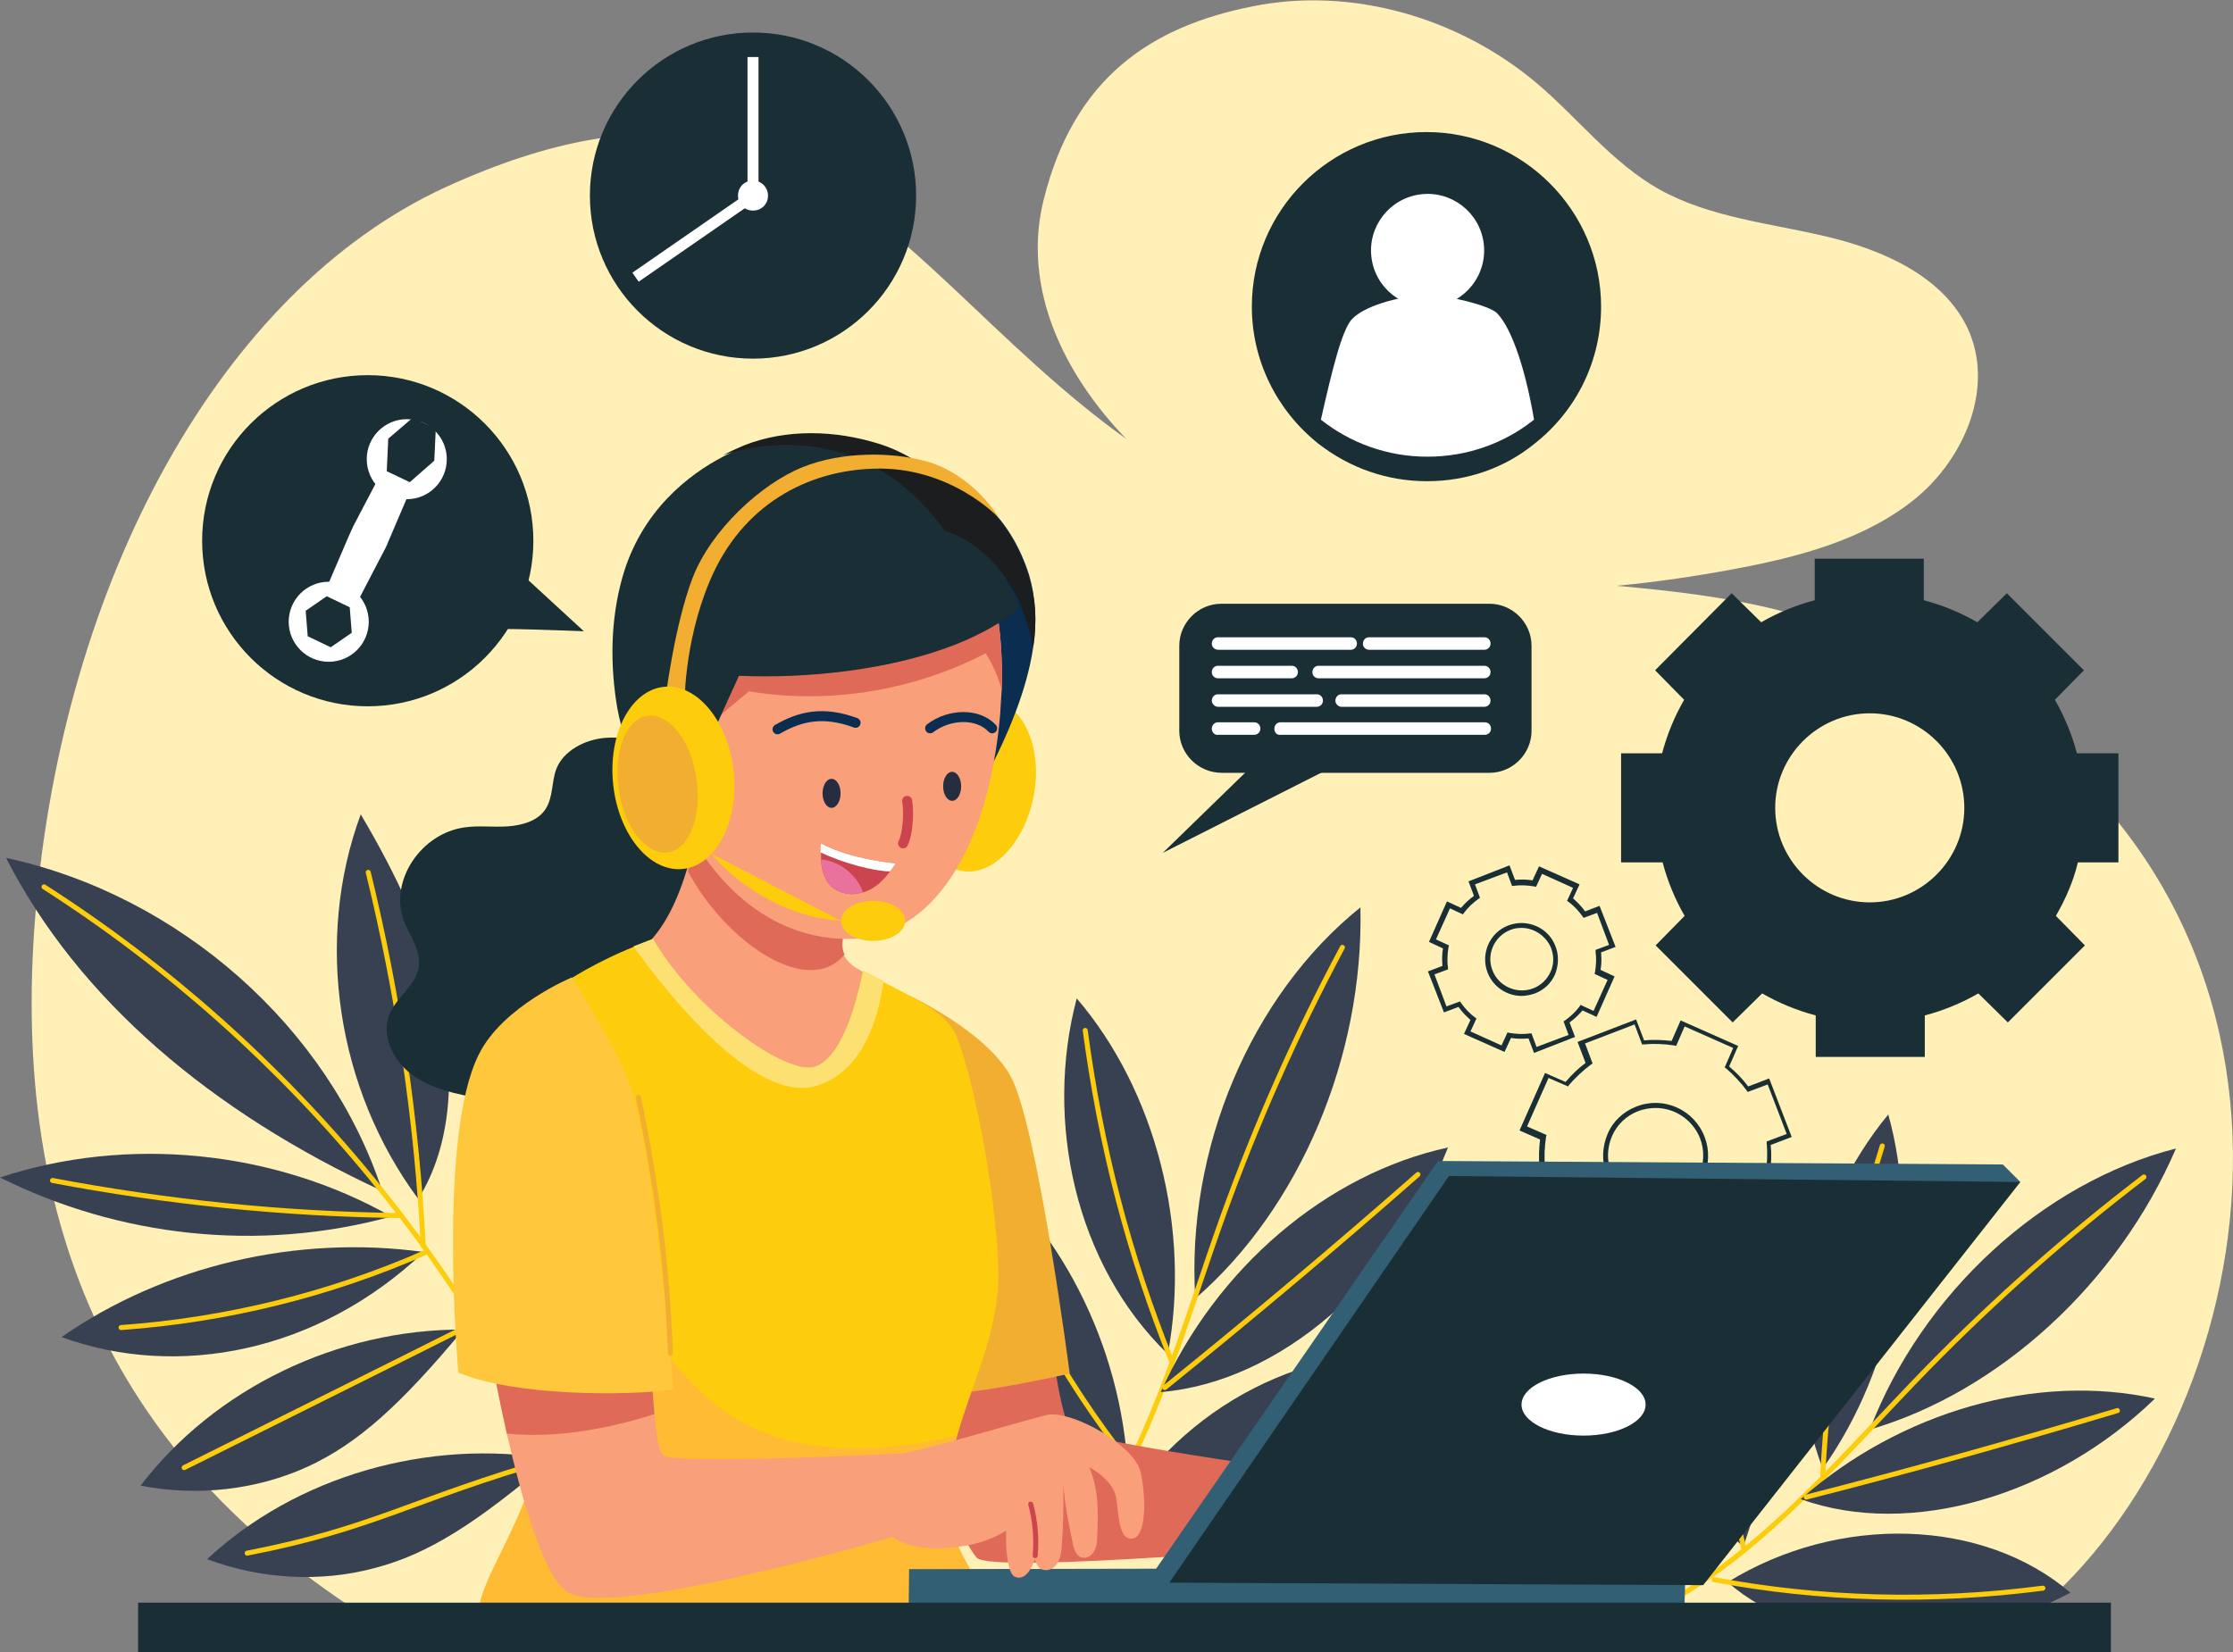
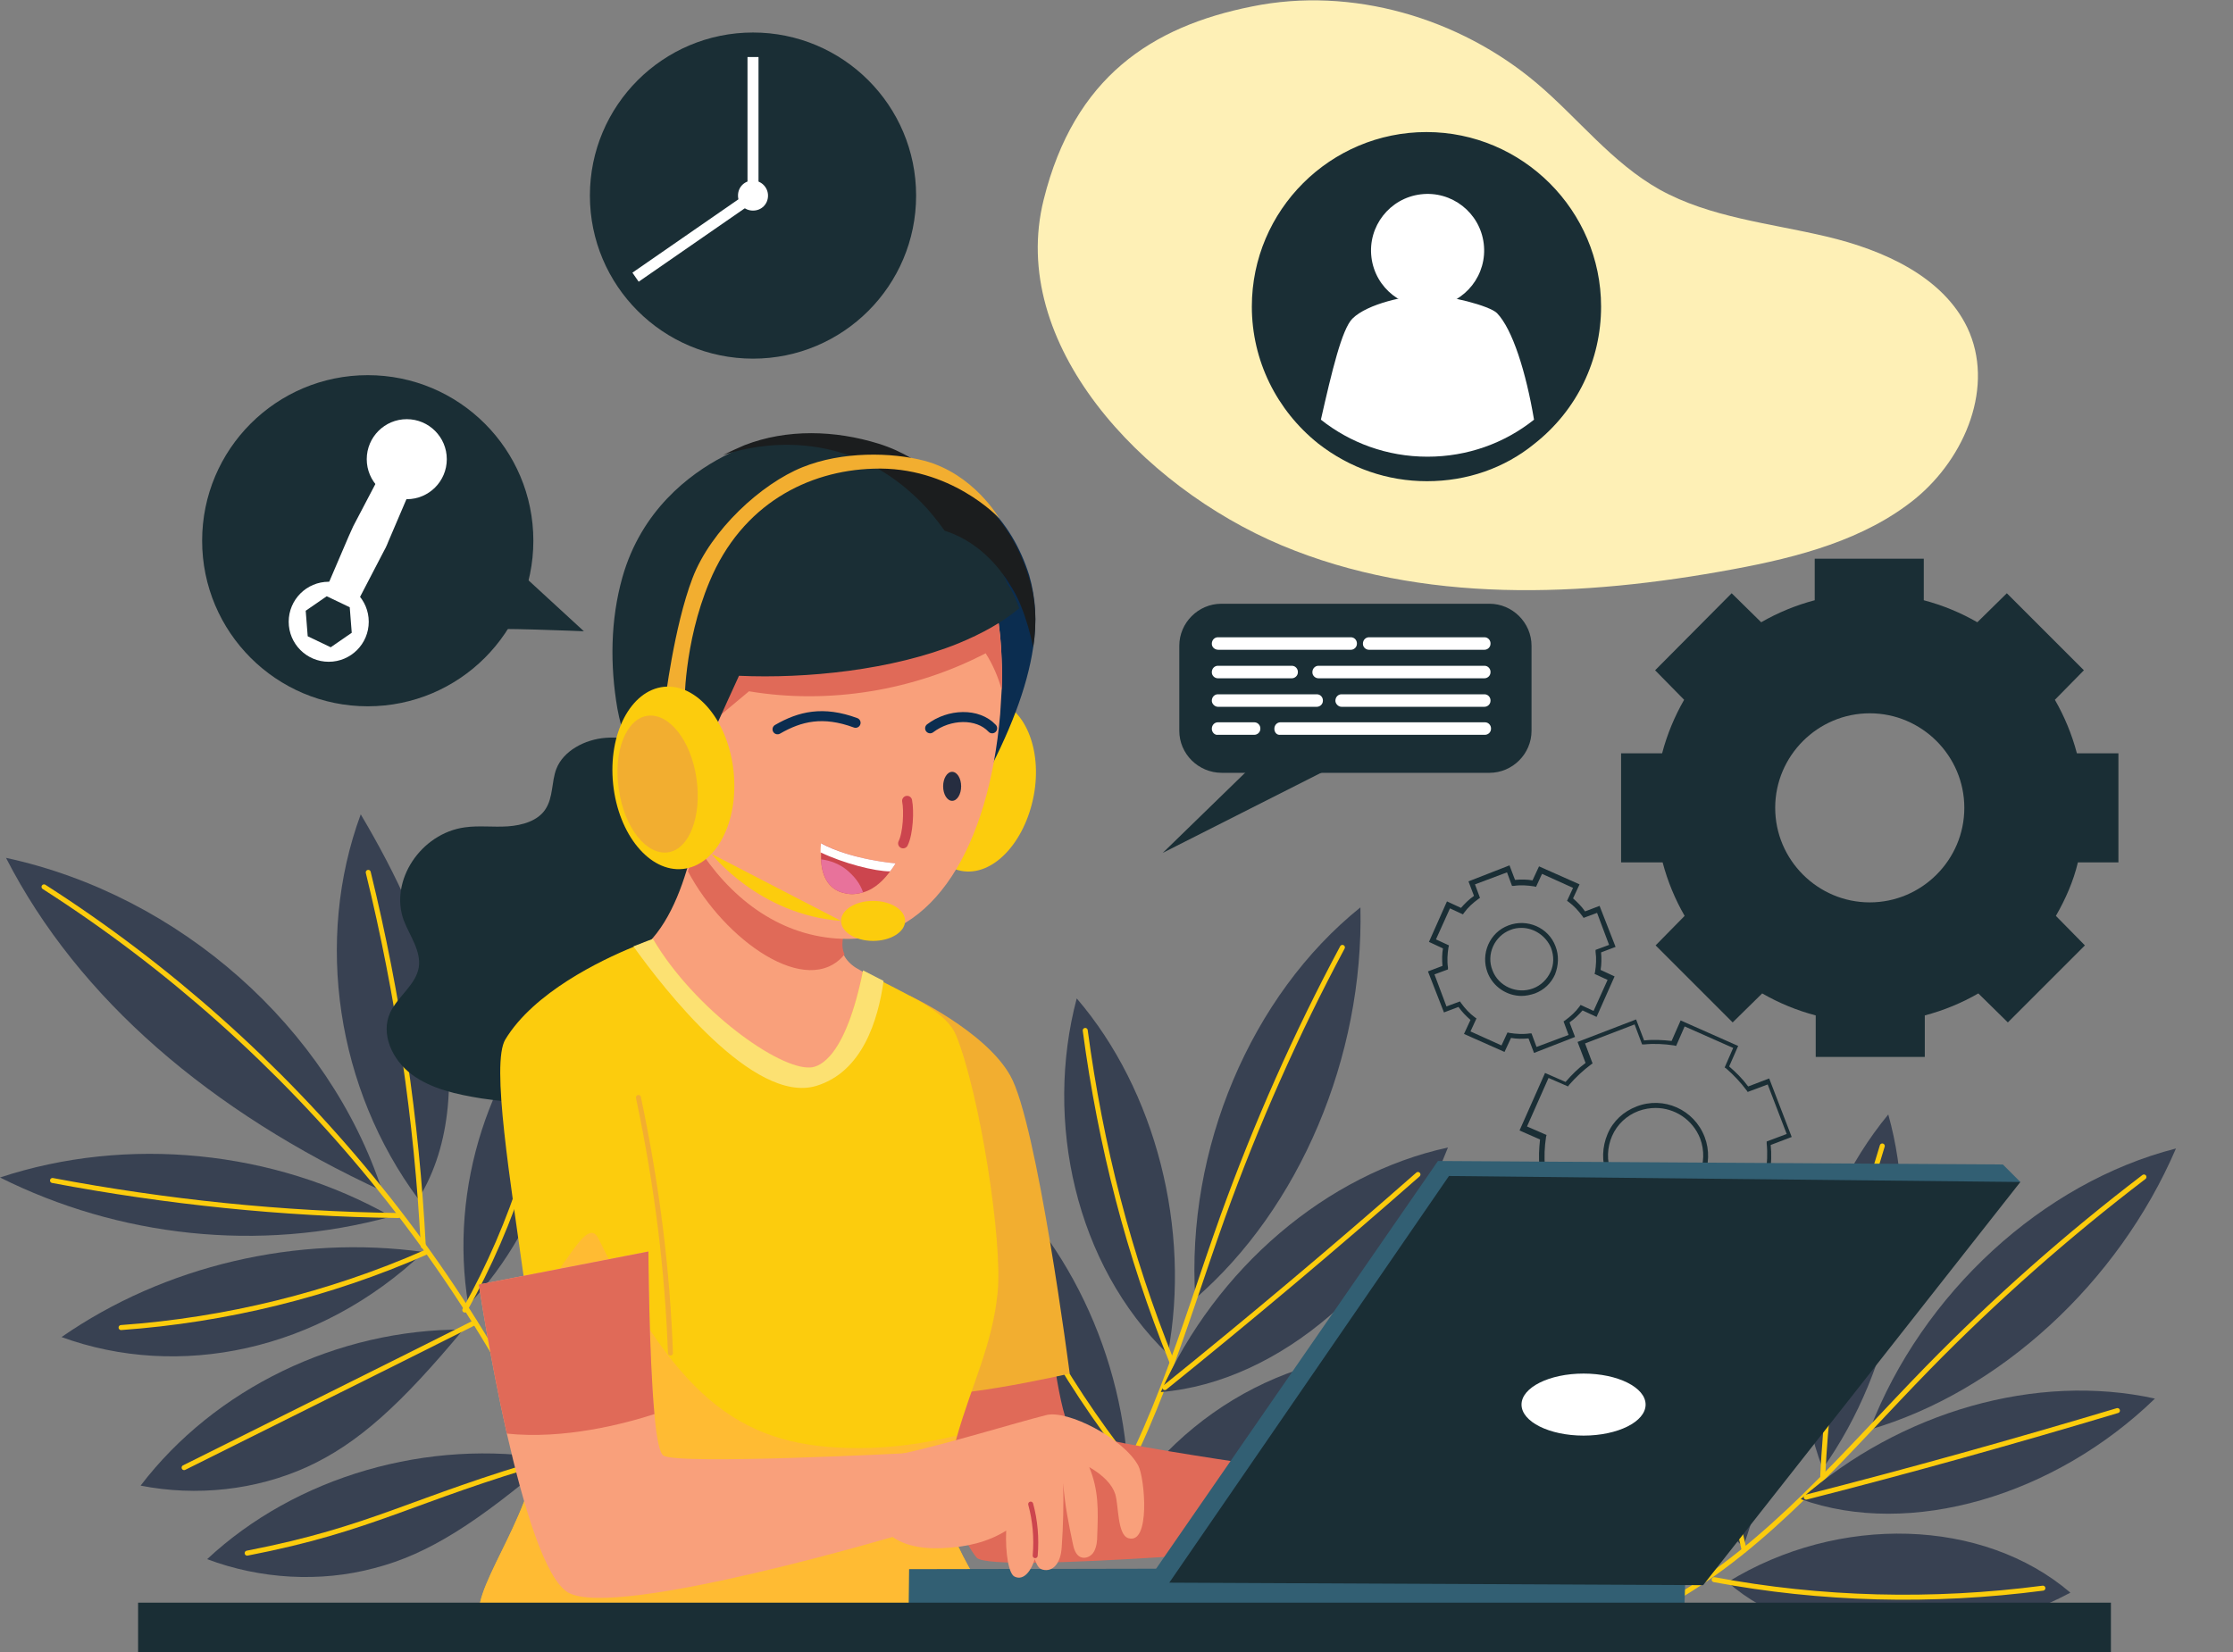
<svg xmlns="http://www.w3.org/2000/svg" version="1.1" id="Layer_1" x="0px" y="0px" viewBox="0 0 446.3 330.3" style="enable-background:new 0 0 446.3 330.3;" xml:space="preserve">
  <rect x="0" y="0" width="446.3" height="330.3" fill="#808080" stroke="none" />
  <style type="text/css">
	.st0{fill:#FEF0B6;}
	.st1{fill:#1A2E35;}
	.st2{fill:#FFFFFF;}
	.st3{fill:#384152;}
	.st4{fill:none;stroke:#FCCC0D;stroke-linecap:round;stroke-miterlimit:10;}
	.st5{fill:#E06A58;}
	.st6{fill:#F2AE30;}
	.st7{fill:#F9A07B;}
	.st8{fill:#FCCC0D;}
	.st9{fill:#FFBB33;}
	.st10{fill:#FCE172;}
	.st11{fill:#325F73;}
	.st12{fill:#0B2D50;}
	.st13{fill:#1B1D1E;}
	.st14{fill:none;stroke:#0B2D50;stroke-width:2;stroke-linecap:round;stroke-miterlimit:10;}
	.st15{fill:none;stroke:#CC454E;stroke-width:2;stroke-linecap:round;stroke-miterlimit:10;}
	.st16{fill:#262D40;}
	.st17{fill:#CC454E;}
	.st18{fill:#E8729B;}
	.st19{fill:none;stroke:#CC454E;stroke-linecap:round;stroke-miterlimit:10;}
	.st20{fill:#FFC73C;}
	.st21{fill:none;stroke:#F2AE30;stroke-linecap:round;stroke-miterlimit:10;}
</style>
  <g>
-     <path id="XMLID_110_" class="st0" d="M403.7,324.7c47.5-36.1,68.6-136.2-8.5-185.3c-51-32.5-82.8-14-140.2-35.5   C184.9,77.7,174.4-1.6,89.1,37.4C44,58.1,12.6,116.3,7.1,182.5c-5.4,64.8,17.6,109.3,64.5,139.7C181.9,326.9,292.3,326,403.7,324.7   z" />
    <path id="XMLID_109_" class="st0" d="M208.6,39.9c-7.2,28.8,19.5,57.3,47.5,69.1c28.1,11.8,60.2,10.4,90.3,4.8   c13-2.4,26.3-5.9,36.4-14.1c10.1-8.3,15.9-22.6,10.4-34.2c-4.9-10.2-16.7-15.5-28.1-18.2s-23.3-3.8-33.4-9.4   c-9.6-5.4-16.3-14.3-24.6-21.3c-15.4-13-36.9-19.4-56.9-15.3C230.2,5.3,214.7,15.4,208.6,39.9z" />
    <path id="XMLID_155_" class="st1" d="M423.4,172.4v-21.8h-8.3c-1-3.8-2.5-7.4-4.4-10.7l5.8-5.9l-15.4-15.4l-5.9,5.8   c-3.3-1.9-6.9-3.4-10.7-4.4v-8.3h-21.8v8.3c-3.8,1-7.4,2.5-10.7,4.4l-5.9-5.8L330.8,134l5.8,5.9c-1.9,3.3-3.4,6.9-4.4,10.7H324   v21.8h8.3c1,3.8,2.5,7.4,4.4,10.7l-5.8,5.9l15.4,15.4l5.9-5.8c3.3,1.9,6.9,3.4,10.7,4.4v8.3h21.8v-8.3c3.8-1,7.4-2.5,10.7-4.4   l5.9,5.8l15.4-15.4l-5.8-5.9c1.9-3.3,3.5-6.9,4.4-10.7H423.4z M373.7,180.4c-10.4,0-18.9-8.5-18.9-18.9c0-10.4,8.5-18.9,18.9-18.9   c10.4,0,18.9,8.5,18.9,18.9C392.6,171.9,384.1,180.4,373.7,180.4z" />
    <path class="st1" d="M334.6,258.4l-1.6-4.2c-1.8,0.2-3.7,0.1-5.5-0.1l-1.8,4.1l-11.5-5.1l1.8-4.1c-1.4-1.2-2.7-2.5-3.8-4l-4.2,1.6   l-4.5-11.7l4.2-1.6c-0.2-1.8-0.1-3.7,0.1-5.5l-4.1-1.8l5.1-11.5l4.1,1.8c1.2-1.4,2.5-2.7,4-3.8l-1.6-4.2l11.7-4.5l1.6,4.2   c1.8-0.2,3.7-0.1,5.5,0.1l1.8-4.1l11.5,5.1l-1.8,4.1c1.4,1.2,2.7,2.5,3.8,4l4.2-1.6l4.5,11.7l-4.2,1.6c0.2,1.8,0.1,3.7-0.1,5.5   l4.1,1.8l-5.1,11.5l-4.1-1.8c-1.2,1.4-2.5,2.7-4,3.8l1.6,4.2L334.6,258.4z M333.7,253.1l1.5,4l9.9-3.8l-1.5-4l0.3-0.2   c1.6-1.2,3.1-2.6,4.4-4.1l0.2-0.3l3.9,1.7l4.3-9.7l-3.9-1.7l0.1-0.4c0.3-2,0.4-4,0.2-6l0-0.4l4-1.5l-3.8-9.9l-4,1.5l-0.2-0.3   c-1.2-1.6-2.6-3.1-4.1-4.4l-0.3-0.2l1.7-3.9l-9.7-4.3l-1.7,3.9l-0.4-0.1c-2-0.3-4-0.4-6-0.2l-0.4,0l-1.5-4l-9.9,3.8l1.5,4l-0.3,0.2   c-1.6,1.2-3.1,2.6-4.4,4.1l-0.2,0.3l-3.9-1.7l-4.3,9.7l3.9,1.7l-0.1,0.4c-0.3,2-0.4,4-0.2,6l0,0.4l-4,1.5l3.8,9.9l4-1.5l0.2,0.3   c1.2,1.6,2.6,3.1,4.1,4.4l0.3,0.2l-1.7,3.9l9.7,4.3l1.7-3.9l0.4,0.1c2,0.3,4,0.4,6,0.2L333.7,253.1z M330.9,241.5   c-1.5,0-2.9-0.3-4.3-0.9c-2.6-1.1-4.5-3.2-5.5-5.8c-1-2.6-0.9-5.5,0.2-8.1c1.1-2.6,3.2-4.5,5.8-5.5c5.4-2.1,11.5,0.6,13.6,6.1   c1,2.6,0.9,5.5-0.2,8.1c-1.1,2.6-3.2,4.5-5.8,5.5l0,0C333.4,241.3,332.1,241.5,330.9,241.5z M330.9,221.5c-1.1,0-2.3,0.2-3.4,0.6   c-2.4,0.9-4.3,2.7-5.3,5c-1,2.3-1.1,4.9-0.2,7.3c0.9,2.4,2.7,4.3,5,5.3c2.3,1,4.9,1.1,7.3,0.2c2.4-0.9,4.3-2.7,5.3-5   s1.1-4.9,0.2-7.3C338.3,223.8,334.7,221.5,330.9,221.5z" />
    <path class="st1" d="M306.6,210.5l-1.1-2.9c-1.2,0.1-2.4,0.1-3.5-0.1l-1.3,2.8l-8.1-3.6l1.3-2.8c-0.9-0.8-1.7-1.6-2.4-2.6l-2.9,1.1   l-3.2-8.2l2.9-1.1c-0.1-1.2-0.1-2.4,0.1-3.5l-2.8-1.3l3.6-8.1l2.8,1.3c0.8-0.9,1.6-1.7,2.6-2.4l-1.1-2.9l8.2-3.2l1.1,2.9   c1.2-0.1,2.4-0.1,3.5,0.1l1.3-2.8l8.1,3.6l-1.3,2.8c0.9,0.8,1.7,1.6,2.4,2.6l2.9-1.1l3.2,8.2l-2.9,1.1c0.1,1.2,0.1,2.4-0.1,3.5   l2.8,1.3l-3.6,8.1l-2.8-1.3c-0.8,0.9-1.6,1.7-2.6,2.4l1.1,2.9L306.6,210.5z M306.1,206.6l1,2.7l6.4-2.4l-1-2.7l0.3-0.2   c1.1-0.8,2.1-1.7,2.9-2.8l0.2-0.3l2.6,1.2l2.8-6.2l-2.6-1.2l0.1-0.4c0.2-1.3,0.3-2.7,0.1-4l0-0.4l2.7-1l-2.4-6.4l-2.7,1l-0.2-0.3   c-0.8-1.1-1.7-2.1-2.8-2.9l-0.3-0.2l1.2-2.6l-6.2-2.8l-1.2,2.6l-0.4-0.1c-1.3-0.2-2.7-0.3-4-0.1l-0.4,0l-1-2.7l-6.4,2.4l1,2.7   l-0.3,0.2c-1.1,0.8-2.1,1.7-2.9,2.8l-0.2,0.3l-2.6-1.2l-2.8,6.2l2.6,1.2l-0.1,0.4c-0.2,1.3-0.3,2.7-0.1,4l0,0.4l-2.7,1l2.4,6.4   l2.7-1l0.2,0.3c0.8,1.1,1.7,2.1,2.8,2.9l0.3,0.2l-1.2,2.6l6.2,2.8l1.2-2.6l0.4,0.1c1.3,0.2,2.7,0.3,4,0.1L306.1,206.6z    M304.1,199.1c-2.9,0-5.7-1.8-6.8-4.7c-1.4-3.7,0.4-8,4.2-9.4c3.7-1.4,8,0.4,9.4,4.2c0.7,1.8,0.6,3.8-0.1,5.6   c-0.8,1.8-2.2,3.1-4,3.8l0,0C305.9,198.9,305,199.1,304.1,199.1z M304.1,185.5c-0.7,0-1.5,0.1-2.2,0.4c-3.2,1.2-4.9,4.9-3.6,8.1   c1.2,3.2,4.9,4.8,8.1,3.6c1.6-0.6,2.8-1.8,3.5-3.3c0.7-1.5,0.7-3.2,0.1-4.8C309,187.1,306.6,185.5,304.1,185.5z" />
    <path class="st1" d="M319.7,61.2c0,10.9-5.1,20.7-13.1,27c-5.9,4.7-13.3,7.4-21.3,7.4c-8.1,0-15.5-2.8-21.3-7.4   c-8-6.3-13.1-16.1-13.1-27c0-19,15.4-34.4,34.4-34.4C304.2,26.8,319.7,42.2,319.7,61.2z" />
    <path class="st1" d="M285.2,96.2c-7.9,0-15.4-2.6-21.7-7.5c-8.4-6.7-13.3-16.7-13.3-27.4c0-19.3,15.7-34.9,34.9-34.9   s34.9,15.7,34.9,34.9c0,10.7-4.8,20.7-13.3,27.4C300.7,93.6,293.2,96.2,285.2,96.2z M285.2,27.3c-18.7,0-33.9,15.2-33.9,33.9   c0,10.4,4.7,20.1,12.9,26.6c6,4.8,13.3,7.3,21,7.3c7.7,0,15-2.5,21-7.3c8.2-6.5,12.9-16.2,12.9-26.6   C319.2,42.5,303.9,27.3,285.2,27.3z" />
    <ellipse id="XMLID_32_" transform="matrix(0.993 -0.122 0.122 0.993 -3.966 35.316)" class="st2" cx="285.2" cy="49.9" rx="11.3" ry="11.3" />
    <path id="XMLID_33_" class="st2" d="M306.6,83.9c-5.9,4.7-13.3,7.4-21.3,7.4c-8.1,0-15.5-2.8-21.3-7.4c2.2-9.7,4.2-18.1,6.3-20.2   c3-3,10.9-4.7,15-4.7s12.4,2.1,13.9,3.6C302.3,65.8,305,74.4,306.6,83.9z" />
    <path id="XMLID_36_" class="st1" d="M235.7,146.1v-17c0-4.6,3.8-8.4,8.4-8.4h53.6c4.6,0,8.4,3.8,8.4,8.4v17c0,4.6-3.8,8.4-8.4,8.4   h-53.5C239.5,154.5,235.7,150.7,235.7,146.1z" />
    <polyline id="XMLID_37_" class="st1" points="258.4,145.2 232.4,170.5 274.5,149.2  " />
    <path id="XMLID_39_" class="st2" d="M242.2,128.7L242.2,128.7c0-0.8,0.6-1.3,1.2-1.3H270c0.7,0,1.2,0.6,1.2,1.2v0.1   c0,0.7-0.6,1.2-1.2,1.2h-26.5C242.8,129.9,242.2,129.4,242.2,128.7z" />
    <path id="XMLID_40_" class="st2" d="M272.4,128.7L272.4,128.7c0-0.8,0.6-1.3,1.2-1.3h23.1c0.7,0,1.2,0.6,1.2,1.2v0.1   c0,0.7-0.6,1.2-1.2,1.2h-23.1C273,129.9,272.4,129.4,272.4,128.7z" />
    <path id="XMLID_41_" class="st2" d="M262.3,134.4L262.3,134.4c0-0.8,0.6-1.3,1.2-1.3h33.2c0.7,0,1.2,0.6,1.2,1.2v0.1   c0,0.7-0.6,1.2-1.2,1.2h-33.2C262.9,135.6,262.3,135.1,262.3,134.4z" />
    <path id="XMLID_42_" class="st2" d="M242.2,134.4L242.2,134.4c0-0.8,0.6-1.3,1.2-1.3h14.8c0.7,0,1.2,0.6,1.2,1.2v0.1   c0,0.7-0.6,1.2-1.2,1.2h-14.8C242.8,135.6,242.2,135.1,242.2,134.4z" />
    <path id="XMLID_43_" class="st2" d="M266.9,140.1L266.9,140.1c0-0.8,0.6-1.3,1.2-1.3h28.6c0.7,0,1.2,0.6,1.2,1.2v0.1   c0,0.7-0.6,1.2-1.2,1.2h-28.6C267.5,141.3,266.9,140.7,266.9,140.1z" />
    <path id="XMLID_44_" class="st2" d="M242.2,140.1L242.2,140.1c0-0.8,0.6-1.3,1.2-1.3h19.8c0.7,0,1.2,0.6,1.2,1.2v0.1   c0,0.7-0.6,1.2-1.2,1.2h-19.8C242.8,141.3,242.2,140.7,242.2,140.1z" />
    <path id="XMLID_45_" class="st2" d="M242.2,145.7L242.2,145.7c0-0.8,0.6-1.3,1.2-1.3h7.3c0.7,0,1.2,0.6,1.2,1.2v0.1   c0,0.7-0.6,1.2-1.2,1.2h-7.3C242.8,147,242.2,146.4,242.2,145.7z" />
    <path id="XMLID_46_" class="st2" d="M254.7,145.7L254.7,145.7c0-0.8,0.6-1.3,1.2-1.3h40.9c0.7,0,1.2,0.6,1.2,1.2v0.1   c0,0.7-0.6,1.2-1.2,1.2h-40.9C255.2,147,254.7,146.4,254.7,145.7z" />
    <ellipse id="XMLID_28_" class="st1" cx="73.5" cy="108.1" rx="33.1" ry="33.1" />
    <ellipse id="XMLID_1_" class="st2" cx="65.7" cy="124.3" rx="8" ry="8" />
    <polygon id="XMLID_17_" class="st1" points="61.5,127.2 61.1,122.1 65.3,119.2 69.9,121.4 70.3,126.5 66.1,129.4  " />
    <ellipse id="XMLID_23_" class="st2" cx="81.3" cy="91.8" rx="8" ry="8" />
-     <polygon id="XMLID_22_" class="st1" points="77.3,94.2 77.6,87.7 82.5,83.5 87.1,85.7 86.8,92.1 81.9,96.4  " />
    <path id="XMLID_19_" class="st2" d="M71.3,120.6l-6.1-2.9l4.5-10.5c0.3-0.7,0.6-1.3,0.9-2l5.3-10.1l6.1,2.9l-4.4,10.3   c-0.3,0.8-0.7,1.6-1.1,2.3L71.3,120.6z" />
    <path id="XMLID_26_" class="st1" d="M96.5,125.9c1.2-0.5,20.2,0.3,20.2,0.3L103,113.6L96.5,125.9z" />
    <ellipse id="XMLID_166_" class="st1" cx="150.5" cy="39.1" rx="32.6" ry="32.6" />
    <rect id="XMLID_72_" x="149.4" y="11.4" class="st2" width="2.2" height="27.3" />
    <rect id="XMLID_73_" x="124.6" y="46.4" transform="matrix(0.822 -0.569 0.569 0.822 -2.427 87.267)" class="st2" width="27.7" height="2.2" />
    <path id="XMLID_156_" class="st2" d="M153.5,39.1c0,1.7-1.3,3-3,3s-3-1.3-3-3s1.3-3,3-3C152.2,36.1,153.5,37.5,153.5,39.1z" />
    <path id="XMLID_108_" class="st3" d="M238.9,259.6c-1.9-29.8,11.1-60.6,33-78.2C272.6,211.3,259.7,241.6,238.9,259.6z" />
    <path id="XMLID_107_" class="st4" d="M268.3,189.4c-9.2,17.2-17.2,35.2-23.9,53.8c-8.1,22.6-14.4,46.5-28.2,65.5" />
    <path id="XMLID_106_" class="st3" d="M232,278.3c11.1-24.8,33.1-43.6,57.4-48.9C279,256,255.8,276.3,232,278.3z" />
    <path id="XMLID_105_" class="st4" d="M283.4,234.8c-16.6,14.6-33.5,28.8-50.6,42.6" />
    <path id="XMLID_104_" class="st3" d="M225.4,299.9c14.8-22.1,42.2-33.7,64.8-27.4C273.6,294.4,246.2,306,225.4,299.9z" />
    <path id="XMLID_103_" class="st4" d="M284.8,274.1c-19.4,12.2-40.4,21.1-62,26.5" />
    <path id="XMLID_102_" class="st3" d="M233.4,270.7c4.7-24.9-2.4-52.7-18.2-71.1C208.7,224.1,214.9,252.8,233.4,270.7z" />
    <path id="XMLID_101_" class="st4" d="M216.9,206c3.1,23.2,8.7,44.9,17.3,66.2" />
    <path id="XMLID_100_" class="st3" d="M225.3,292c-2-25.6-15.2-49.7-34.4-63c1.1,13.6,4.7,26.7,10.4,38.6   C207.9,281.2,217.6,289.9,225.3,292z" />
    <path id="XMLID_99_" class="st4" d="M193.8,234.2c7.6,21.4,18.4,41.2,32,58.4" />
    <path id="XMLID_98_" class="st3" d="M373.7,285.8c10.5-27.3,34.6-49.4,61.2-56.2C423.3,256.6,399.5,278.3,373.7,285.8z" />
    <path id="XMLID_97_" class="st4" d="M428.5,235.3c-15.2,11.6-29.7,24.4-43.2,38.2c-16.4,16.8-31.8,35.6-51.8,46.8" />
    <path id="XMLID_96_" class="st3" d="M359.9,299.7c20-17.6,47.2-25.3,70.8-20.1C410.7,299,381.8,307.6,359.9,299.7z" />
    <path id="XMLID_95_" class="st4" d="M423.2,282c-20.7,6.2-41.4,12-62.2,17.3" />
    <path id="XMLID_94_" class="st3" d="M345.3,316.3c22.2-13.7,51.1-12.8,68.5,2.1C390.1,331,361.1,330.2,345.3,316.3z" />
    <path id="XMLID_93_" class="st4" d="M408.3,317.5c-22.2,2.9-44.4,2.3-65.7-1.7" />
    <path id="XMLID_92_" class="st3" d="M364.3,293.6c14.4-20.3,19.5-48,13.1-70.8C361.6,242,355.3,270.1,364.3,293.6z" />
    <path id="XMLID_91_" class="st4" d="M376.2,229.1c-6.8,21.9-10.8,43.6-11.9,66" />
    <path id="XMLID_90_" class="st3" d="M348.4,309.2c8.7-23.7,7-50.5-4.6-70.2c-4.6,12.5-6.8,25.7-6.6,38.6   C337.5,292.5,342.5,304.2,348.4,309.2z" />
    <path id="XMLID_89_" class="st4" d="M344.2,244.8c-2.1,22.1-0.6,44.2,4.4,65.1" />
    <path id="XMLID_88_" class="st3" d="M76.4,238.1C65.7,205.4,35.9,179,1.2,171.5C15.7,199.8,42.2,222.3,76.4,238.1z" />
    <path id="XMLID_87_" class="st3" d="M78.2,243.2C54.8,229.9,25.4,227,0,235.4C23.6,247.2,51.6,250.5,78.2,243.2z" />
    <path id="XMLID_86_" class="st3" d="M84.7,250.3c-25.3-3.5-51.8,2.7-72.4,17C35.6,275.8,63.6,270.3,84.7,250.3z" />
    <path id="XMLID_85_" class="st3" d="M92.6,265.8c-25.1-0.1-49.7,11.8-64.5,31.2c11.2,2.2,23,0.9,33.2-3.7   C71.6,288.6,80.2,280.7,92.6,265.8z" />
    <path id="XMLID_84_" class="st3" d="M110.3,291.7c-24.7-4.2-51.1,3.4-68.9,20c10.6,4,22.6,4.7,33.4,1.8   C85.7,310.7,95.5,304.3,110.3,291.7z" />
    <path id="XMLID_83_" class="st3" d="M83.6,239.7c-16.3-22-20.8-51.7-11.5-76.9c7.1,12,13.2,24.7,16,38.2   C91,214.4,90.4,228.8,83.6,239.7z" />
    <path id="XMLID_82_" class="st3" d="M93.6,260.9c-3.9-23.4,4.1-48.2,21-65.1C116.5,220,109.1,244.6,93.6,260.9z" />
    <path id="XMLID_81_" class="st4" d="M8.8,177.3c49.7,31.8,88.5,79.2,109.1,133" />
    <path id="XMLID_80_" class="st4" d="M73.6,174.4c6,24.5,9.7,49.6,11,74.7" />
    <path id="XMLID_79_" class="st4" d="M110.8,205.3c-2,19.8-8.1,39.1-17.9,56.6" />
    <path id="XMLID_78_" class="st4" d="M10.5,236c22.8,4.3,45.9,6.7,69.1,7" />
    <path id="XMLID_77_" class="st4" d="M24.2,265.4c21-1.5,41.7-6.6,60.8-15" />
    <path id="XMLID_76_" class="st4" d="M36.8,293.4c19.4-9.7,38.8-19.3,58.1-29" />
    <path id="XMLID_75_" class="st4" d="M49.4,310.5c25.3-4.9,32.8-10.7,60.9-18.8" />
    <path id="XMLID_65_" class="st5" d="M209.6,264.1c0,0,2.2,20.1,4.6,21.7c4.4,2.9,55.1,9.6,55.1,9.6l-1.7,13.2   c0,0-69.4,6.2-72.4,2.8c-5.1-6-14.1-35.1-14.1-35.1L209.6,264.1z" />
    <path id="XMLID_64_" class="st6" d="M176.1,212.5l5.6-13.5c0,0,15.2,7.1,20.2,16c5.4,9.4,11.9,59.6,11.9,59.6s-26.9,6.2-31.8,3.6   C177.1,275.5,176.1,212.5,176.1,212.5z" />
    <path id="XMLID_63_" class="st1" d="M133.4,149.9c-3.9-1.4-8.1-2.7-12.3-2.4c-4.2,0.3-8.5,2.6-9.9,6.2c-1,2.6-0.6,5.7-2.2,8.1   c-1.5,2.3-4.6,3.2-7.5,3.4c-2.9,0.2-5.8-0.2-8.6,0.2c-8.8,1.2-15.1,10.7-12.2,18.6c1.2,3.1,3.5,6.1,3,9.4c-0.6,3.5-4.2,5.8-5.7,9   c-2,4.3,0.4,9.5,4.3,12.4c3.9,2.9,9,4,14,4.8c6.8,1,13.9,1.5,20.6,0.1s13.2-5,16.7-10.6c1.6-2.5,2.5-5.2,4.3-7.5   c3.7-4.8,10.3-6.6,15.5-10c5.7-3.7,9.8-10.9,6.5-16.6c-3.2-5.4-11.6-6.6-15-12c-1.4-2.2-1.7-4.8-2.6-7.2   C141.4,153.3,139.2,152.1,133.4,149.9z" />
    <path id="XMLID_62_" class="st7" d="M156.2,216.6c1,1.1,2.2,2.4,3.8,2.5c1.7,0.1,3.1-1.1,4.2-2.3c5.7-6,9.4-13.4,10.9-21   c-1.4-0.8-2.8-1.6-4-2.3c-1.1-0.7-2-1.6-2.5-2.7c-0.3-0.8-0.5-1.7-0.4-2.6c0.8-7.5,1.5-11.7,4.1-19.3c-12.5-2.8-24.4-6.2-31.2-11.9   c-0.8,3.5-1.8,10.4-3.9,17.1c-2.2,7.2-5.7,14.3-11.6,17.4C137.4,198.3,147.7,206.8,156.2,216.6z" />
    <path id="XMLID_61_" class="st5" d="M168.4,188.2c-0.1,0.9,0,1.8,0.4,2.6c-7.4,9-24-2.8-31.3-16.6c2.1-6.8,3.1-13.6,3.9-17.1   c6.8,5.7,18.6,9.1,31.2,11.9C169.9,176.5,169.2,180.7,168.4,188.2z" />
    <path id="XMLID_60_" class="st8" d="M189,297c-1.6,10.9,10.1,22.5,10.4,28.4c-24.9,0-77,1.5-103.6-2.1   c-1.2-6.7,11.9-21.8,11.9-36.6c0-2-0.1-4.1-0.2-6.5c-0.4-6.6-1.4-14.5-2.5-22.6c-3-21.7-6.9-45-4-49.8c5.7-9.4,19-15.8,25.6-18.5   c2.3-0.9,3.8-1.5,3.9-1.5c8.3,14.1,25.2,26.2,31.5,25.7c1.8-0.1,7-2,10.5-19.4c1.4,0.8,2.7,1.5,4,2.2c6.6,3.4,12.8,6.3,14.6,10.7   c4.7,11.6,9.3,40.9,8.3,51.3c-1,10.5-5.2,18.5-8.2,29.1c-0.7,2.5-1.3,5.1-1.8,7.9C189.2,295.7,189.1,296.3,189,297z" />
    <path id="XMLID_59_" class="st9" d="M199.4,325.3c-24.9,0-77,1.5-103.6-2.1c-1.2-6.7,11.9-21.8,11.9-36.6c0-2-0.1-4.1-0.2-6.5   c-0.4-6.6-1.4-14.5-2.5-22.6c4.7,5,11.6-16,14.6-9.9c16.4,33.2,29.4,41.9,52,41.9c6.7,0,12.9-0.9,19.6-2.5   c-0.7,2.5-1.3,5.1-1.8,7.9c-0.1,0.6-0.2,1.3-0.3,2C187.4,307.8,199.1,319.5,199.4,325.3z" />
    <path id="XMLID_58_" class="st10" d="M176.6,196.1c-1.1,7.8-4.2,18.2-13.5,21c-12.5,3.7-30.5-19.5-36.5-27.9   c2.3-0.9,3.8-1.5,3.9-1.5c8.3,14.1,25.2,26.2,31.5,25.7c1.8-0.1,7-2,10.5-19.4C173.9,194.7,175.2,195.4,176.6,196.1z" />
    <polygon id="XMLID_57_" class="st11" points="181.7,313.7 181.6,322.3 336.6,323.2 336.9,313.4  " />
    <polygon id="XMLID_56_" class="st11" points="403.8,236.3 400.3,232.8 287.4,232.1 230.8,314 233.7,316.4  " />
    <polygon id="XMLID_55_" class="st1" points="289.6,235.1 233.7,316.4 340.4,316.9 403.8,236.3  " />
    <ellipse id="XMLID_54_" class="st2" cx="316.5" cy="280.8" rx="12.4" ry="6.2" />
    <path id="XMLID_116_" class="st8" d="M184,154.9c1.8-9.4,8.2-16.2,14.5-15c6.2,1.2,9.9,9.8,8.1,19.2c-1.8,9.4-8.2,16.2-14.5,15   C185.8,172.9,182.2,164.3,184,154.9z" />
    <path id="XMLID_117_" class="st12" d="M206.5,129.4c-1.2,8.2-4.8,17.3-10.2,27.3c-1.9-8.2-3.1-18.2-4.7-28.2   c-1.7-10-3.8-20-7.6-28.2c-0.8-1.8-1.8-3.5-2.7-5.1c2.2-0.2,4.4,0,6.6,0.6c3.3,0.9,6.4,2.6,9,4.9c4.2,3.8,7.1,8.9,8.8,14.3   C207,119.5,207.3,124.3,206.5,129.4z" />
    <path id="XMLID_119_" class="st7" d="M200.2,137.9c-0.1,1.6-0.2,3.3-0.3,4.9c-2.3,26.6-13.4,44.9-30.5,44.9   c-24.1,0-39.8-27.1-39.8-53.6c0-26.1,16-45.1,34.8-42.9c10.8,1.2,18.7,4.8,24.3,10.1c3.7,3.5,6.4,7.7,8.2,12.5   c2.1,5.4,3.1,11.5,3.3,18.1c0,0,0,0,0,0.1C200.3,133.9,200.3,135.9,200.2,137.9z" />
    <path id="XMLID_120_" class="st5" d="M200.2,137.9c-0.7-2.6-1.8-5.1-3.2-7.3c-14.2,7.4-31.2,10.3-47.3,7.6   c-3.1,2.6-6.1,5.1-9.1,7.6c0.1-12.1,0.2-20.3,4.9-26.1c4.4-5.5,11.8-7.6,18.8-8.5c7.9-1,15.9-1,23.8,0.1c3,0.4,6.1,1.1,8.8,2.6   c2.1,5.4,3.1,11.5,3.3,18.1c0,0,0,0,0,0.1C200.3,133.9,200.3,135.9,200.2,137.9z" />
    <path id="XMLID_121_" class="st1" d="M203.7,121.6c-3.3,2.8-7.5,5.1-12.1,7c-13.3,5.4-30.5,7.1-43.9,6.5   c-6.6,14.5-9.3,19.7-11,32.4c-6.4-6.1-11.7-17.1-13.3-25.8c-1.5-8.7-1.4-17.8,1-26.3c3.8-13.4,13.4-20.6,20.1-24.1   c1.7-0.9,3.2-1.5,4.3-2c8.5-3.3,18.1-3,26.8-0.3c4.8,1.5,8.8,4,12.1,7.1c6.8,6.1,11,14.5,13.7,20.7   C202.5,118.4,203.2,120.2,203.7,121.6z" />
    <path id="XMLID_122_" class="st13" d="M206.5,129.4c-0.6-2.9-1.4-5.7-2.5-8.4c-0.6-1.5-1.4-3-2.4-4.5c-3-4.8-7.4-8.7-12.8-10.4   c-1.5-2.1-3.1-4.1-4.8-5.8c-6.1-6.1-13.1-9.7-20.7-10.9c-6.3-1-12.8-0.4-18.8,1.6c1.7-0.9,3.2-1.5,4.3-2c8.5-3.3,18.1-3,26.8-0.3   c4.8,1.5,8.8,4,12.1,7.1c3.3,0.9,6.4,2.6,9,4.9c4.2,3.8,7.1,8.9,8.8,14.3C207,119.5,207.3,124.3,206.5,129.4z" />
    <path id="XMLID_125_" class="st14" d="M155.4,145.8c4.5-2.6,9.1-3.7,15.6-1.3" />
    <path id="XMLID_126_" class="st14" d="M185.9,145.6c3.8-2.9,9.5-3.1,12.4,0" />
    <path id="XMLID_127_" class="st15" d="M181.3,160.1c0.4,2,0.2,6.5-0.8,8.5" />
-     <ellipse id="XMLID_128_" class="st16" cx="166.2" cy="158.6" rx="1.8" ry="2.9" />
    <ellipse id="XMLID_129_" class="st16" cx="190.3" cy="157.2" rx="1.8" ry="2.9" />
    <path id="XMLID_131_" class="st17" d="M179,172.6c0,0-0.4,0.7-1.1,1.6c-1.1,1.5-2.9,3.5-5.4,4.2h0c-1.1,0.3-2.2,0.5-3.5,0.2   c-3.8-0.7-4.8-4.1-4.9-6.8c0-0.5,0-1,0-1.4c0-1.1,0.1-1.8,0.1-1.8C170.2,171.9,179,172.6,179,172.6z" />
    <path id="XMLID_132_" class="st2" d="M179,172.6c0,0-0.4,0.7-1.1,1.6c-3.1,0-9.3-1.6-13.9-3.8c0-1.1,0.1-1.8,0.1-1.8   C170.2,171.9,179,172.6,179,172.6z" />
    <path id="XMLID_133_" class="st18" d="M172.5,178.4c-1.1,0.3-2.2,0.5-3.5,0.2c-3.8-0.7-4.8-4.1-4.9-6.8c1.8,0.2,3.6,0.9,5,2   C170.7,175.1,171.9,176.6,172.5,178.4z" />
    <path id="XMLID_135_" class="st6" d="M136.8,141.2c0,0-0.2-12.5,5-24.9c6.5-15.6,19.8-22.2,32.7-22.6c15.5-0.6,25.2,9.9,25.2,9.9   s-5.1-8.9-15-11.5c-6.5-1.7-16.4-1.9-24.3,1.3c-8.2,3.3-18.3,12.5-22,22.2c-3.7,9.7-5.5,24.8-5.5,24.8L136.8,141.2z" />
    <ellipse id="XMLID_137_" transform="matrix(0.995 -0.103 0.103 0.995 -15.348 14.754)" class="st8" cx="134.6" cy="155.4" rx="12.1" ry="18.3" />
    <path id="XMLID_138_" class="st6" d="M129.4,143.1c4.3-0.6,8.7,4.9,9.8,12.5c1.1,7.5-1.4,14.2-5.7,14.8c-4.3,0.6-8.7-4.9-9.8-12.5   C122.5,150.4,125.1,143.7,129.4,143.1z" />
    <ellipse id="XMLID_140_" class="st8" cx="174.5" cy="184.1" rx="6.4" ry="4" />
    <path id="XMLID_141_" class="st8" d="M142.2,170.7c0,0,9.5,12.2,25.9,13.4" />
    <path id="XMLID_146_" class="st7" d="M181.6,290.5l-0.6,16c0,0-57.8,17.3-67.4,11.9c-4.7-2.7-9-17.4-12.3-31.8   c-3.4-15.1-5.6-29.8-5.6-29.8l33.9-6.6c0,0,0,20.7,1.2,32.6c0.4,4.5,1,7.7,1.8,8.2C135.6,292.9,181.6,290.5,181.6,290.5z" />
    <path id="XMLID_147_" class="st5" d="M130.8,282.7c-6.2,2-18.1,5.1-29.5,3.9c-3.4-15.1-5.6-29.8-5.6-29.8l33.9-6.6   C129.6,250,129.7,270.7,130.8,282.7z" />
    <path id="XMLID_149_" class="st7" d="M179.9,290.7c8.6-1.8,23.2-6.3,29.2-7.8c4.3-1.1,15.5,4.7,18.4,10.1c1.3,2.4,2.5,15.9-2,14.5   c-2.2-0.7-1.9-6.5-2.6-8.8c-0.6-1.9-2.4-3.8-5.2-5.4c1.9,4.6,1.8,8.6,1.6,13.6c0,1.1-0.1,2.2-0.6,3.2c-0.5,1-1.7,1.6-2.7,1.2   c-1-0.4-1.4-1.7-1.6-2.8c-0.8-3.8-1.6-7.7-1.9-12c0.1,4.3,0,8.5-0.3,12.8c-0.2,3.3-1.8,5-3.8,4.5c-0.9-0.2-1.2-1.1-1.6-2.1   c-0.6,2.1-2.1,4.4-4,3.5c-1.2-0.5-1.9-4.8-1.7-9.2c-3.7,2.3-7.9,3.3-12.8,3.5c-4.3,0.2-8.8-0.6-11.4-3.6   C177.2,301.3,178.8,294.5,179.9,290.7z" />
    <path id="XMLID_150_" class="st19" d="M206.9,311c0.3-3.5,0-7-0.9-10.3" />
-     <path id="XMLID_151_" class="st20" d="M125.8,216.5c-2.5-6.9-11.5-21.1-11.5-21.1s-13.8,5.7-18.6,15.4c-8.3,16.4-4.1,63.6-4.1,63.6   c11.1,4.7,33.5,4.7,43,3.4C134.6,277.9,130.8,230.4,125.8,216.5z" />
    <path id="XMLID_152_" class="st21" d="M127.6,219.4c3.8,18,5.8,34.7,6.4,51.1" />
    <rect id="XMLID_3_" x="27.6" y="320.4" class="st1" width="394.3" height="9.9" />
  </g>
</svg>